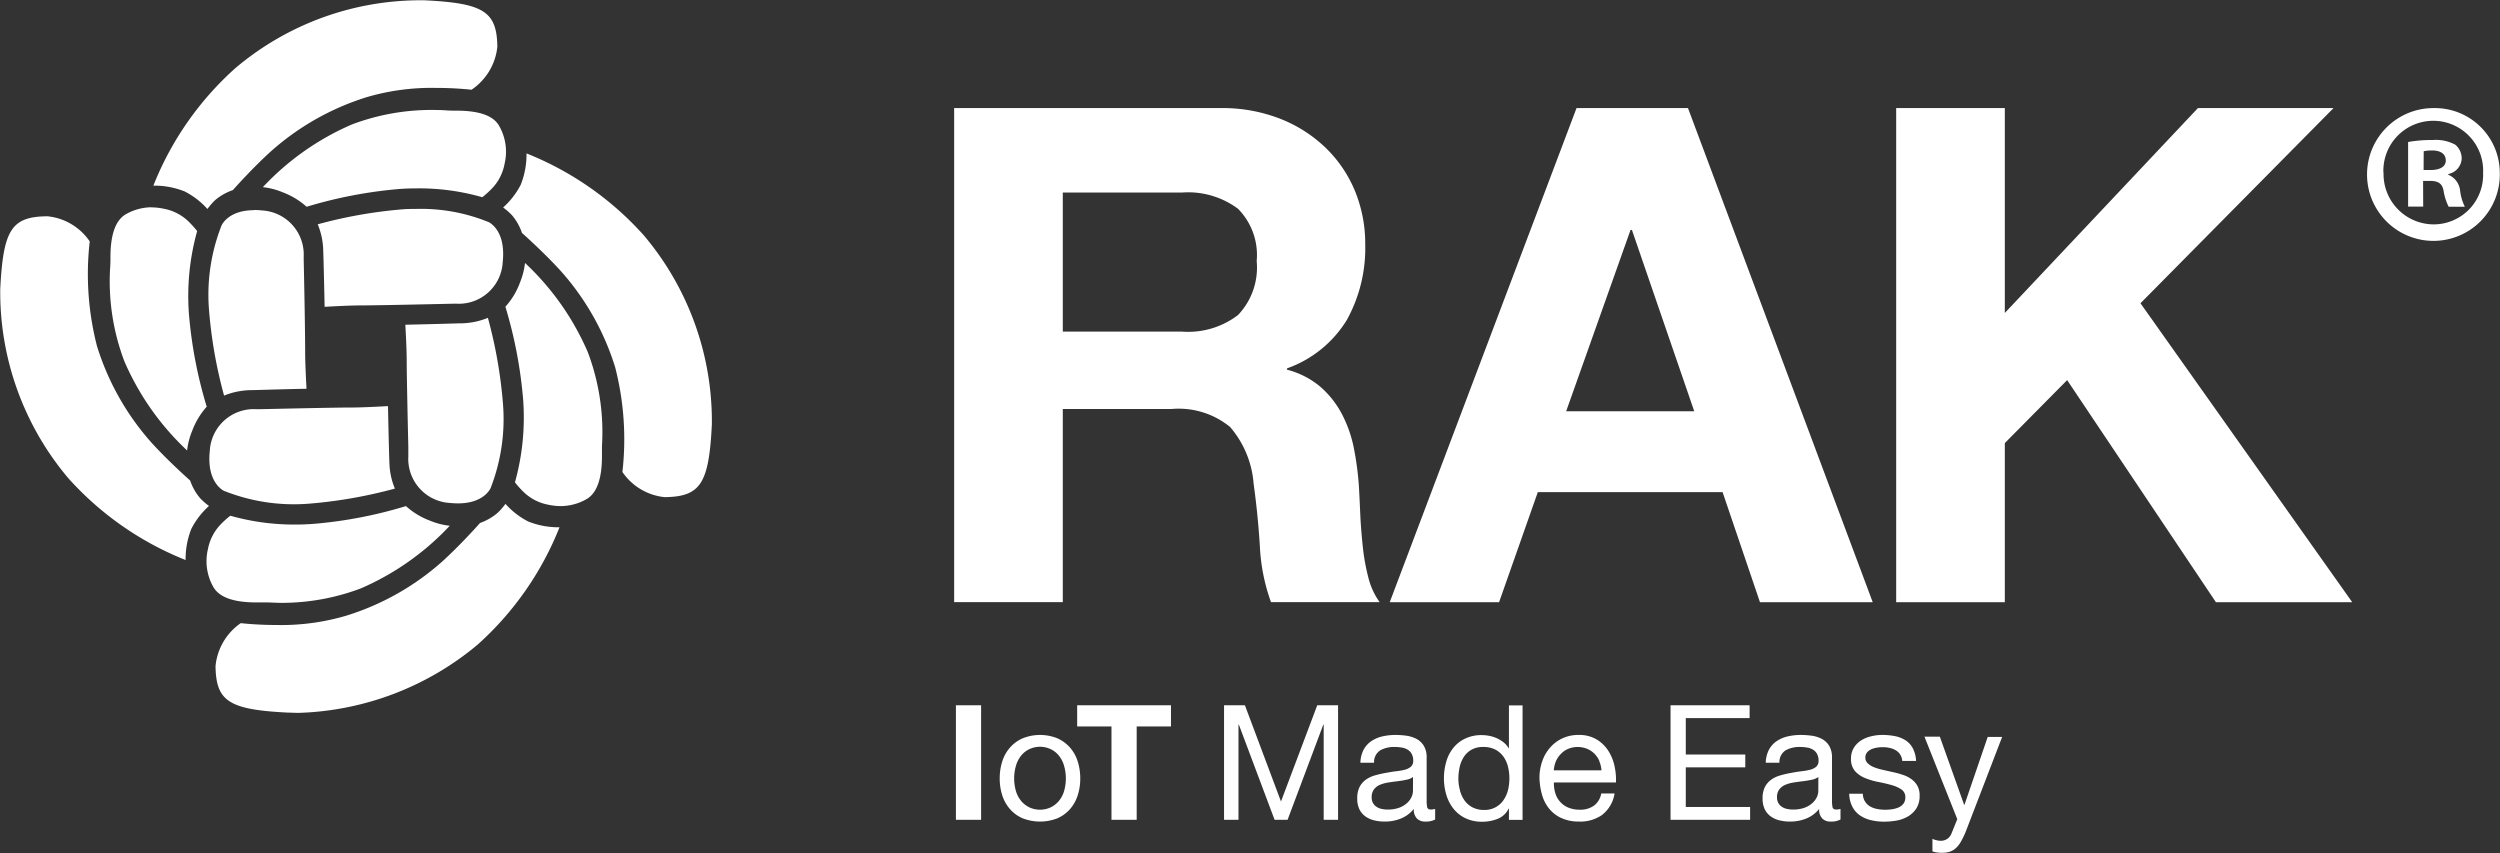
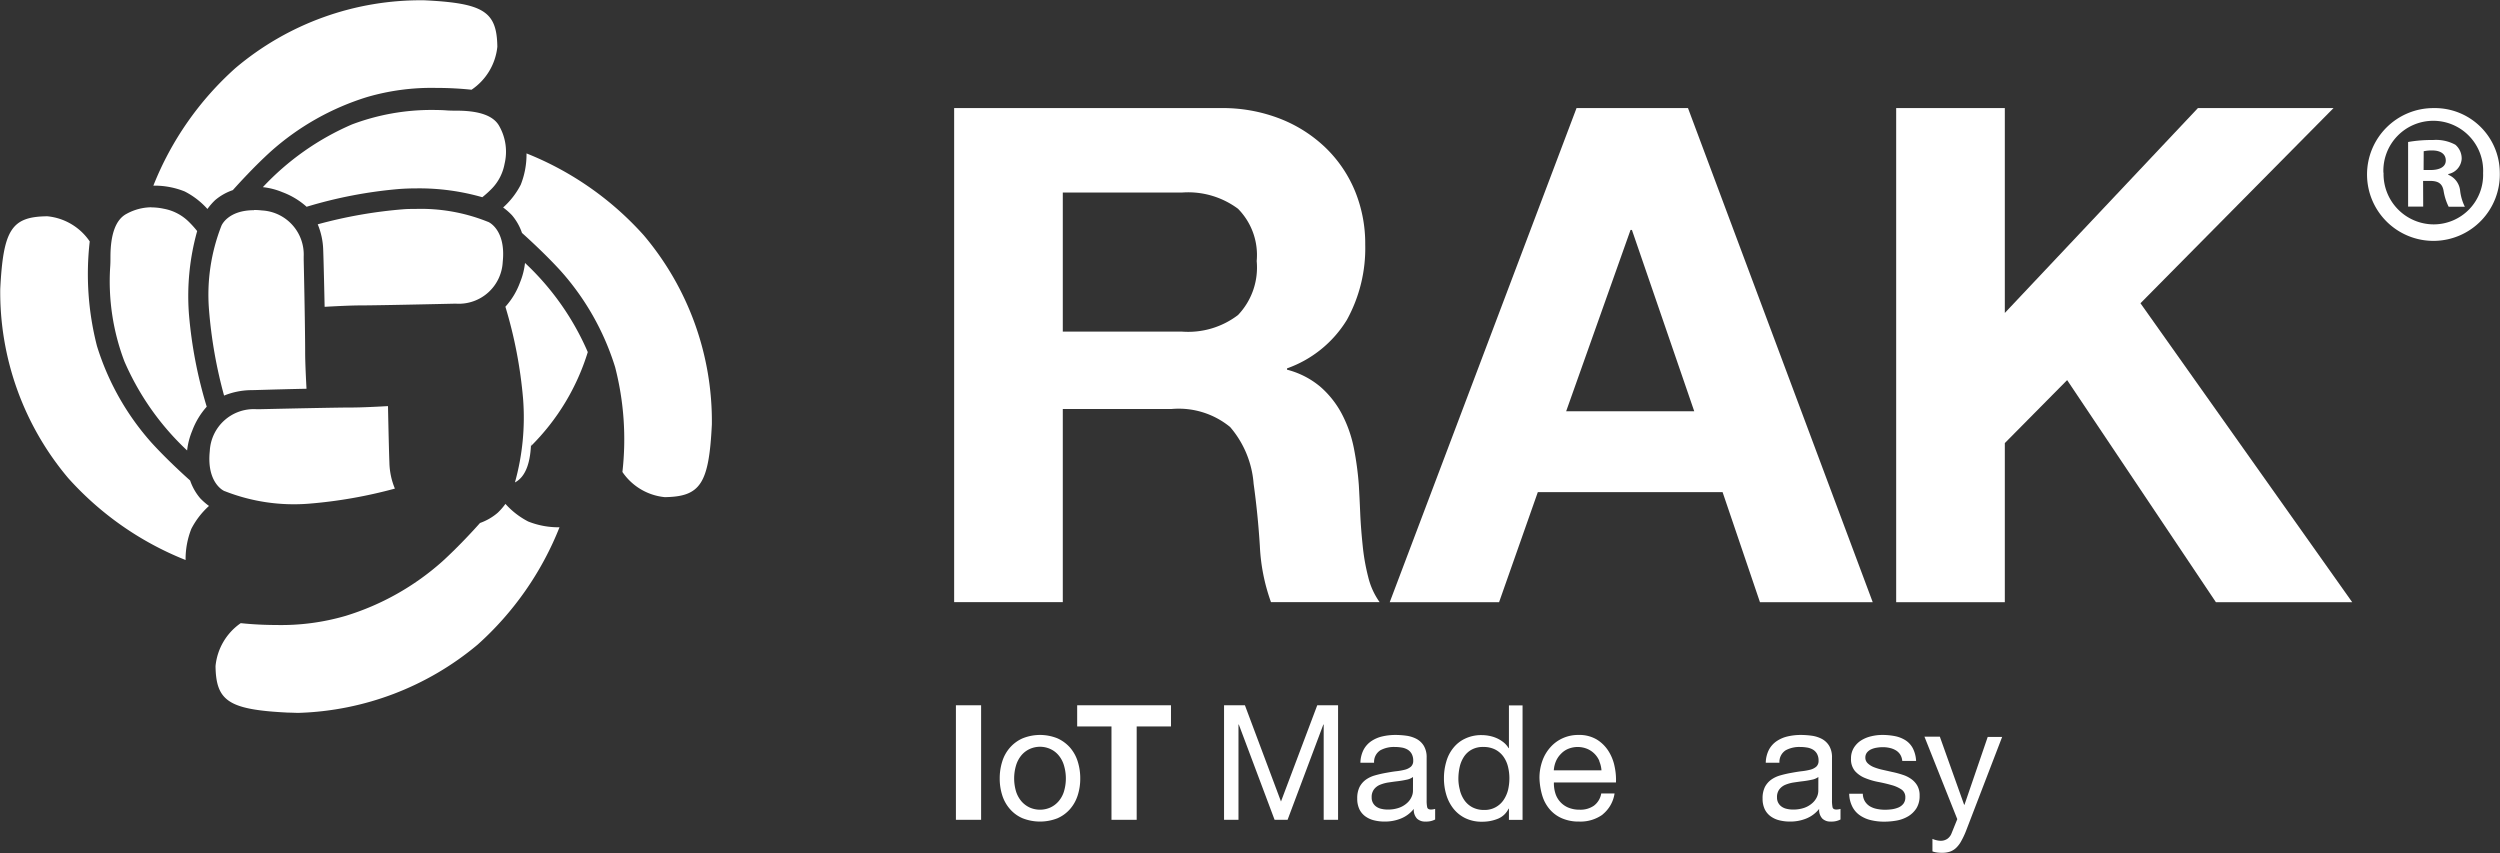
<svg xmlns="http://www.w3.org/2000/svg" viewBox="0 0 49.704 16.959">
  <rect x="0" y="0" width="49.704" height="16.959" fill="#333333" stroke="none" />
  <defs>
    <style>.cls-1{fill:#fff;}</style>
  </defs>
  <g id="Layer_2" data-name="Layer 2">
    <g id="Layer_1-2" data-name="Layer 1">
      <path class="cls-1" d="M6.317,4.46a1.432,1.432,0,0,1,.109.514c.009.23.024.924.028,1.126.231-.013.529-.028.73-.028s.862-.012,1.831-.034l.063,0a.874.874,0,0,0,.917-.83c.068-.642-.283-.8-.3-.8a3.556,3.556,0,0,0-1.433-.254c-.076,0-.155,0-.235.006a9.244,9.244,0,0,0-1.711.3" />
      <path class="cls-1" d="M5.226,3.721a1.4,1.4,0,0,1,.389.1,1.51,1.51,0,0,1,.481.29,8.937,8.937,0,0,1,1.836-.353c.119-.009.242-.013.365-.013a4.561,4.561,0,0,1,1.292.176,1.973,1.973,0,0,0,.2-.182.951.951,0,0,0,.242-.479,1.032,1.032,0,0,0-.1-.744C9.819,2.3,9.53,2.2,9.072,2.2c-.062,0-.131,0-.206-.006s-.192-.008-.3-.008A4.479,4.479,0,0,0,7,2.473,5.29,5.29,0,0,0,5.226,3.721" />
      <path class="cls-1" d="M3.049,3.691a1.609,1.609,0,0,1,.622.115,1.554,1.554,0,0,1,.453.349,1.279,1.279,0,0,1,.152-.175,1.082,1.082,0,0,1,.353-.2c.156-.174.452-.494.753-.767A5.165,5.165,0,0,1,7.3,1.929a4.56,4.56,0,0,1,1.375-.181,6.689,6.689,0,0,1,.7.036A1.176,1.176,0,0,0,9.888.93c-.01-.7-.267-.866-1.446-.924a5.7,5.7,0,0,0-3.764,1.35A6.2,6.2,0,0,0,3.049,3.691" />
-       <path class="cls-1" d="M8.059,6.456c.011.2.027.52.027.729,0,.28.022,1.271.032,1.694l0,.2A.878.878,0,0,0,8.953,10c.051.005.1.008.155.008.517,0,.645-.3.647-.306A3.778,3.778,0,0,0,10,8.029a9.243,9.243,0,0,0-.3-1.71,1.45,1.45,0,0,1-.516.109c-.093,0-.365.012-1.124.028" />
-       <path class="cls-1" d="M10.239,9.591a1.849,1.849,0,0,0,.181.2.953.953,0,0,0,.479.243,1.187,1.187,0,0,0,.249.028,1.045,1.045,0,0,0,.5-.131c.212-.112.32-.4.32-.859,0-.056,0-.117,0-.185V8.866A4.493,4.493,0,0,0,11.686,7a5.3,5.3,0,0,0-1.248-1.772,1.44,1.44,0,0,1-.1.389,1.462,1.462,0,0,1-.29.481A8.906,8.906,0,0,1,10.4,7.932a4.808,4.808,0,0,1-.162,1.659" />
+       <path class="cls-1" d="M10.239,9.591c.212-.112.32-.4.32-.859,0-.056,0-.117,0-.185V8.866A4.493,4.493,0,0,0,11.686,7a5.3,5.3,0,0,0-1.248-1.772,1.44,1.44,0,0,1-.1.389,1.462,1.462,0,0,1-.29.481A8.906,8.906,0,0,1,10.4,7.932a4.808,4.808,0,0,1-.162,1.659" />
      <path class="cls-1" d="M12.375,9.384a1.153,1.153,0,0,0,.842.5c.711-.01.878-.267.936-1.446A5.726,5.726,0,0,0,12.8,4.679,6.217,6.217,0,0,0,10.468,3.05a1.626,1.626,0,0,1-.115.623,1.561,1.561,0,0,1-.35.452,1.3,1.3,0,0,1,.175.153,1.079,1.079,0,0,1,.2.353c.141.127.48.437.767.752A5.165,5.165,0,0,1,12.23,7.3a5.749,5.749,0,0,1,.145,2.08" />
      <path class="cls-1" d="M7.713,8.074c-.175.01-.512.028-.73.028s-.808.011-1.795.033l-.1,0a.876.876,0,0,0-.917.831c-.068.638.283.8.3.8a3.75,3.75,0,0,0,1.669.248,9.357,9.357,0,0,0,1.711-.3A1.422,1.422,0,0,1,7.742,9.2c-.006-.15-.016-.527-.028-1.12Z" />
-       <path class="cls-1" d="M4.578,10.254a1.768,1.768,0,0,0-.2.182.962.962,0,0,0-.243.478,1.034,1.034,0,0,0,.1.744c.111.212.4.319.857.319.06,0,.126,0,.2,0,.1,0,.2.009.312.009A4.479,4.479,0,0,0,7.17,11.7a5.311,5.311,0,0,0,1.772-1.247,1.408,1.408,0,0,1-.39-.1,1.489,1.489,0,0,1-.481-.291,8.8,8.8,0,0,1-1.835.353c-.119.009-.242.014-.365.014a4.657,4.657,0,0,1-1.293-.176" />
      <path class="cls-1" d="M4.785,12.39a1.174,1.174,0,0,0-.5.854c.01.7.267.866,1.446.924.068,0,.137.005.207.005a5.816,5.816,0,0,0,3.556-1.355,6.2,6.2,0,0,0,1.63-2.335,1.617,1.617,0,0,1-.623-.115,1.574,1.574,0,0,1-.452-.35,1.282,1.282,0,0,1-.152.175,1.108,1.108,0,0,1-.354.205c-.1.114-.422.467-.752.767a5.161,5.161,0,0,1-1.921,1.08,4.567,4.567,0,0,1-1.376.181c-.334,0-.606-.026-.7-.036" />
      <path class="cls-1" d="M5.05,4.179c-.512,0-.642.295-.647.308a3.758,3.758,0,0,0-.248,1.667,9.185,9.185,0,0,0,.3,1.711,1.47,1.47,0,0,1,.515-.108c.108,0,.393-.013,1.124-.028-.009-.163-.027-.51-.027-.73S6.06,6.16,6.038,5.168V5.1a.878.878,0,0,0-.831-.916,1.36,1.36,0,0,0-.156-.009" />
      <path class="cls-1" d="M3.01,4.121a1.045,1.045,0,0,0-.495.131c-.212.113-.319.4-.319.859,0,.062,0,.131-.006.207a4.486,4.486,0,0,0,.283,1.866A5.315,5.315,0,0,0,3.72,8.956a1.433,1.433,0,0,1,.1-.388,1.505,1.505,0,0,1,.29-.482,8.84,8.84,0,0,1-.353-1.834A4.792,4.792,0,0,1,3.92,4.594a1.985,1.985,0,0,0-.182-.2.95.95,0,0,0-.478-.243,1.2,1.2,0,0,0-.25-.028" />
      <path class="cls-1" d="M.929,4.3c-.7.01-.865.267-.924,1.446A5.73,5.73,0,0,0,1.356,9.505,6.217,6.217,0,0,0,3.69,11.134a1.629,1.629,0,0,1,.115-.622,1.6,1.6,0,0,1,.35-.453,1.294,1.294,0,0,1-.175-.153,1.089,1.089,0,0,1-.2-.353c-.142-.126-.481-.437-.768-.752A5.193,5.193,0,0,1,1.928,6.88,5.741,5.741,0,0,1,1.784,4.8a1.152,1.152,0,0,0-.842-.5Z" />
      <path class="cls-1" d="M24.267,2.149a3.142,3.142,0,0,1,1.19.214,2.744,2.744,0,0,1,.908.584,2.552,2.552,0,0,1,.578.86,2.761,2.761,0,0,1,.2,1.053,2.951,2.951,0,0,1-.365,1.5,2.292,2.292,0,0,1-1.19.964V7.35a1.675,1.675,0,0,1,.66.337,1.876,1.876,0,0,1,.427.537,2.51,2.51,0,0,1,.241.681,6.086,6.086,0,0,1,.1.743c.009.156.018.339.027.55s.026.427.049.647a4.142,4.142,0,0,0,.11.626,1.44,1.44,0,0,0,.227.5h-2.16a3.8,3.8,0,0,1-.221-1.115c-.027-.43-.069-.844-.124-1.238a1.954,1.954,0,0,0-.467-1.128,1.612,1.612,0,0,0-1.17-.358H21.13v3.839H18.97V2.149ZM23.5,6.593a1.634,1.634,0,0,0,1.114-.33,1.369,1.369,0,0,0,.371-1.073,1.309,1.309,0,0,0-.371-1.039A1.661,1.661,0,0,0,23.5,3.828H21.13V6.593Z" />
      <path class="cls-1" d="M33.56,2.149l3.673,9.824H34.991l-.743-2.188H30.574l-.77,2.188H27.63l3.714-9.824Zm.124,6.027L32.445,4.571h-.027l-1.28,3.605Z" />
      <polygon class="cls-1" points="39.859 2.149 39.859 6.222 43.698 2.149 46.394 2.149 42.556 6.029 46.766 11.973 44.056 11.973 41.098 7.557 39.859 8.809 39.859 11.973 37.699 11.973 37.699 2.149 39.859 2.149" />
      <rect class="cls-1" x="19.005" y="14.022" width="0.501" height="2.277" />
      <path class="cls-1" d="M19.927,15.137a.757.757,0,0,1,.154-.275.718.718,0,0,1,.251-.183.924.924,0,0,1,.691,0,.743.743,0,0,1,.25.183.77.77,0,0,1,.153.275,1.1,1.1,0,0,1,.051.34,1.077,1.077,0,0,1-.051.337.77.77,0,0,1-.153.273.714.714,0,0,1-.25.182.951.951,0,0,1-.691,0,.692.692,0,0,1-.251-.182.757.757,0,0,1-.154-.273,1.077,1.077,0,0,1-.051-.337,1.1,1.1,0,0,1,.051-.34m.276.606a.562.562,0,0,0,.11.194.493.493,0,0,0,.164.12.506.506,0,0,0,.4,0,.483.483,0,0,0,.164-.12.547.547,0,0,0,.11-.194.908.908,0,0,0,0-.533.556.556,0,0,0-.11-.2.461.461,0,0,0-.164-.121.495.495,0,0,0-.4,0,.47.47,0,0,0-.164.121.572.572,0,0,0-.11.2.908.908,0,0,0,0,.533" />
      <polygon class="cls-1" points="21.416 14.443 21.416 14.022 23.281 14.022 23.281 14.443 22.599 14.443 22.599 16.299 22.098 16.299 22.098 14.443 21.416 14.443" />
      <polygon class="cls-1" points="24.751 14.022 25.468 15.935 26.189 14.022 26.603 14.022 26.603 16.299 26.317 16.299 26.317 14.405 26.31 14.405 25.599 16.299 25.341 16.299 24.63 14.405 24.623 14.405 24.623 16.299 24.336 16.299 24.336 14.022 24.751 14.022" />
      <path class="cls-1" d="M28.533,16.293a.386.386,0,0,1-.194.041.229.229,0,0,1-.167-.059.253.253,0,0,1-.063-.193.629.629,0,0,1-.26.193.843.843,0,0,1-.32.059.855.855,0,0,1-.212-.025.489.489,0,0,1-.174-.08.381.381,0,0,1-.117-.142.486.486,0,0,1-.042-.212.5.5,0,0,1,.047-.23.422.422,0,0,1,.126-.145.59.59,0,0,1,.179-.084c.067-.019.135-.035.206-.048s.145-.026.212-.034a1.238,1.238,0,0,0,.177-.031.293.293,0,0,0,.121-.061.152.152,0,0,0,.045-.116.274.274,0,0,0-.034-.144.228.228,0,0,0-.086-.083.341.341,0,0,0-.118-.038.822.822,0,0,0-.13-.01.566.566,0,0,0-.286.066.275.275,0,0,0-.124.247h-.272a.592.592,0,0,1,.064-.259.482.482,0,0,1,.153-.17.655.655,0,0,1,.219-.094,1.158,1.158,0,0,1,.263-.029,1.631,1.631,0,0,1,.221.016.611.611,0,0,1,.2.065.381.381,0,0,1,.143.139.443.443,0,0,1,.054.232v.847a.651.651,0,0,0,.011.139q.012.045.075.045a.307.307,0,0,0,.083-.013Zm-.44-.845a.324.324,0,0,1-.134.055,1.753,1.753,0,0,1-.174.029c-.06.007-.121.016-.183.025a.732.732,0,0,0-.166.046.286.286,0,0,0-.119.091.25.25,0,0,0-.046.16.216.216,0,0,0,.027.112.219.219,0,0,0,.07.075.279.279,0,0,0,.1.041.513.513,0,0,0,.12.013.653.653,0,0,0,.23-.036.472.472,0,0,0,.156-.093.354.354,0,0,0,.089-.12.289.289,0,0,0,.029-.122Z" />
      <path class="cls-1" d="M30,16.3v-.223h-.007a.4.4,0,0,1-.21.2.812.812,0,0,1-.316.06.742.742,0,0,1-.333-.07.683.683,0,0,1-.236-.188.82.82,0,0,1-.142-.274,1.125,1.125,0,0,1-.048-.332,1.158,1.158,0,0,1,.047-.332.756.756,0,0,1,.14-.272.656.656,0,0,1,.236-.185.743.743,0,0,1,.33-.069.761.761,0,0,1,.137.013.681.681,0,0,1,.147.043.619.619,0,0,1,.138.08.42.42,0,0,1,.11.123H30v-.849h.271V16.3Zm-.974-.585a.61.61,0,0,0,.092.2.45.45,0,0,0,.159.137.487.487,0,0,0,.229.051.449.449,0,0,0,.389-.2.629.629,0,0,0,.088-.2,1.02,1.02,0,0,0,.026-.227.961.961,0,0,0-.028-.234.585.585,0,0,0-.091-.2.462.462,0,0,0-.161-.139.505.505,0,0,0-.239-.052.456.456,0,0,0-.233.054.429.429,0,0,0-.153.143.617.617,0,0,0-.083.2,1.087,1.087,0,0,0-.026.236.848.848,0,0,0,.031.225" />
      <path class="cls-1" d="M31.864,16.194a.754.754,0,0,1-.466.14.832.832,0,0,1-.342-.064.665.665,0,0,1-.244-.178.749.749,0,0,1-.149-.274,1.355,1.355,0,0,1-.056-.348,1,1,0,0,1,.058-.344.806.806,0,0,1,.161-.271.722.722,0,0,1,.245-.179.743.743,0,0,1,.311-.064.681.681,0,0,1,.365.091.724.724,0,0,1,.233.231.9.9,0,0,1,.121.306,1.247,1.247,0,0,1,.027.316H30.894a.662.662,0,0,0,.026.206.45.45,0,0,0,.255.292.572.572,0,0,0,.232.044.465.465,0,0,0,.283-.08.382.382,0,0,0,.145-.242H32.1a.661.661,0,0,1-.239.418M31.8,15.135a.454.454,0,0,0-.245-.247.5.5,0,0,0-.376,0,.416.416,0,0,0-.145.1.461.461,0,0,0-.1.148.564.564,0,0,0-.042.18h.948a.564.564,0,0,0-.044-.182" />
-       <polygon class="cls-1" points="34.785 14.022 34.785 14.277 33.516 14.277 33.516 15.001 34.699 15.001 34.699 15.256 33.516 15.256 33.516 16.044 34.795 16.044 34.795 16.299 33.213 16.299 33.213 14.022 34.785 14.022" />
      <path class="cls-1" d="M36.592,16.293a.386.386,0,0,1-.194.041.229.229,0,0,1-.167-.059.253.253,0,0,1-.063-.193.629.629,0,0,1-.26.193.843.843,0,0,1-.32.059.855.855,0,0,1-.212-.025.489.489,0,0,1-.174-.08.381.381,0,0,1-.117-.142.486.486,0,0,1-.042-.212.5.5,0,0,1,.047-.23.422.422,0,0,1,.126-.145.59.59,0,0,1,.179-.084c.067-.019.135-.035.206-.048s.145-.026.212-.034a1.238,1.238,0,0,0,.177-.031.293.293,0,0,0,.121-.061.152.152,0,0,0,.045-.116.274.274,0,0,0-.034-.144.228.228,0,0,0-.086-.083.341.341,0,0,0-.118-.038.822.822,0,0,0-.13-.01.566.566,0,0,0-.286.066.275.275,0,0,0-.124.247h-.272a.592.592,0,0,1,.064-.259.482.482,0,0,1,.153-.17.655.655,0,0,1,.219-.094,1.158,1.158,0,0,1,.263-.029,1.631,1.631,0,0,1,.221.016.611.611,0,0,1,.2.065.381.381,0,0,1,.143.139.443.443,0,0,1,.054.232v.847a.651.651,0,0,0,.011.139q.012.045.075.045a.3.3,0,0,0,.083-.013Zm-.44-.845a.324.324,0,0,1-.134.055,1.753,1.753,0,0,1-.174.029c-.06.007-.121.016-.183.025a.732.732,0,0,0-.166.046.292.292,0,0,0-.119.091.25.25,0,0,0-.046.16.216.216,0,0,0,.027.112.219.219,0,0,0,.07.075.279.279,0,0,0,.1.041.513.513,0,0,0,.12.013.653.653,0,0,0,.23-.036.472.472,0,0,0,.156-.093.371.371,0,0,0,.09-.12.3.3,0,0,0,.028-.122Z" />
      <path class="cls-1" d="M37.077,15.931a.3.3,0,0,0,.1.1.441.441,0,0,0,.14.052.785.785,0,0,0,.161.016,1.052,1.052,0,0,0,.134-.009.528.528,0,0,0,.13-.035.246.246,0,0,0,.1-.075.2.2,0,0,0,.039-.126.181.181,0,0,0-.08-.16.667.667,0,0,0-.2-.087c-.08-.023-.167-.043-.26-.061a1.359,1.359,0,0,1-.26-.077.535.535,0,0,1-.2-.138.363.363,0,0,1-.08-.249.4.4,0,0,1,.056-.214A.463.463,0,0,1,37,14.722a.657.657,0,0,1,.2-.083.91.91,0,0,1,.218-.027,1.3,1.3,0,0,1,.259.024.614.614,0,0,1,.209.083.424.424,0,0,1,.145.16.611.611,0,0,1,.064.25H37.82A.279.279,0,0,0,37.778,15a.265.265,0,0,0-.089-.084.394.394,0,0,0-.12-.046.581.581,0,0,0-.132-.015.737.737,0,0,0-.123.01.437.437,0,0,0-.113.033.234.234,0,0,0-.083.064.163.163,0,0,0-.032.1.152.152,0,0,0,.05.116.379.379,0,0,0,.126.077,1.135,1.135,0,0,0,.172.051l.191.043a1.818,1.818,0,0,1,.2.054.607.607,0,0,1,.173.085.413.413,0,0,1,.121.132.387.387,0,0,1,.046.2.463.463,0,0,1-.062.248.5.5,0,0,1-.163.16.688.688,0,0,1-.226.085,1.427,1.427,0,0,1-.25.023,1.113,1.113,0,0,1-.262-.029.632.632,0,0,1-.22-.094.464.464,0,0,1-.153-.172.6.6,0,0,1-.064-.26h.271a.3.3,0,0,0,.042.152" />
      <path class="cls-1" d="M39.088,16.519a1.538,1.538,0,0,1-.094.2.525.525,0,0,1-.1.135.331.331,0,0,1-.124.077.477.477,0,0,1-.158.024.773.773,0,0,1-.1-.006.475.475,0,0,1-.092-.022v-.249a.451.451,0,0,0,.081.027.371.371,0,0,0,.078.011.231.231,0,0,0,.139-.04.24.24,0,0,0,.084-.113l.112-.277-.653-1.64h.306L39.05,16h.007l.462-1.349h.287Z" />
      <path class="cls-1" d="M49.7,3.434a1.32,1.32,0,1,1-1.316-1.285A1.291,1.291,0,0,1,49.7,3.434m-2.311,0a1,1,0,0,0,1,1.027.984.984,0,0,0,.979-1.019.992.992,0,1,0-1.982-.008m.791.674h-.3V2.823a2.641,2.641,0,0,1,.493-.039.8.8,0,0,1,.447.094.358.358,0,0,1,.125.282.33.33,0,0,1-.266.3v.015a.382.382,0,0,1,.235.314.957.957,0,0,0,.094.321h-.322a1.1,1.1,0,0,1-.1-.313c-.024-.141-.1-.2-.267-.2h-.141Zm.008-.728h.141c.164,0,.3-.055.3-.189,0-.117-.086-.2-.275-.2a.753.753,0,0,0-.164.016Z" />
    </g>
  </g>
</svg>